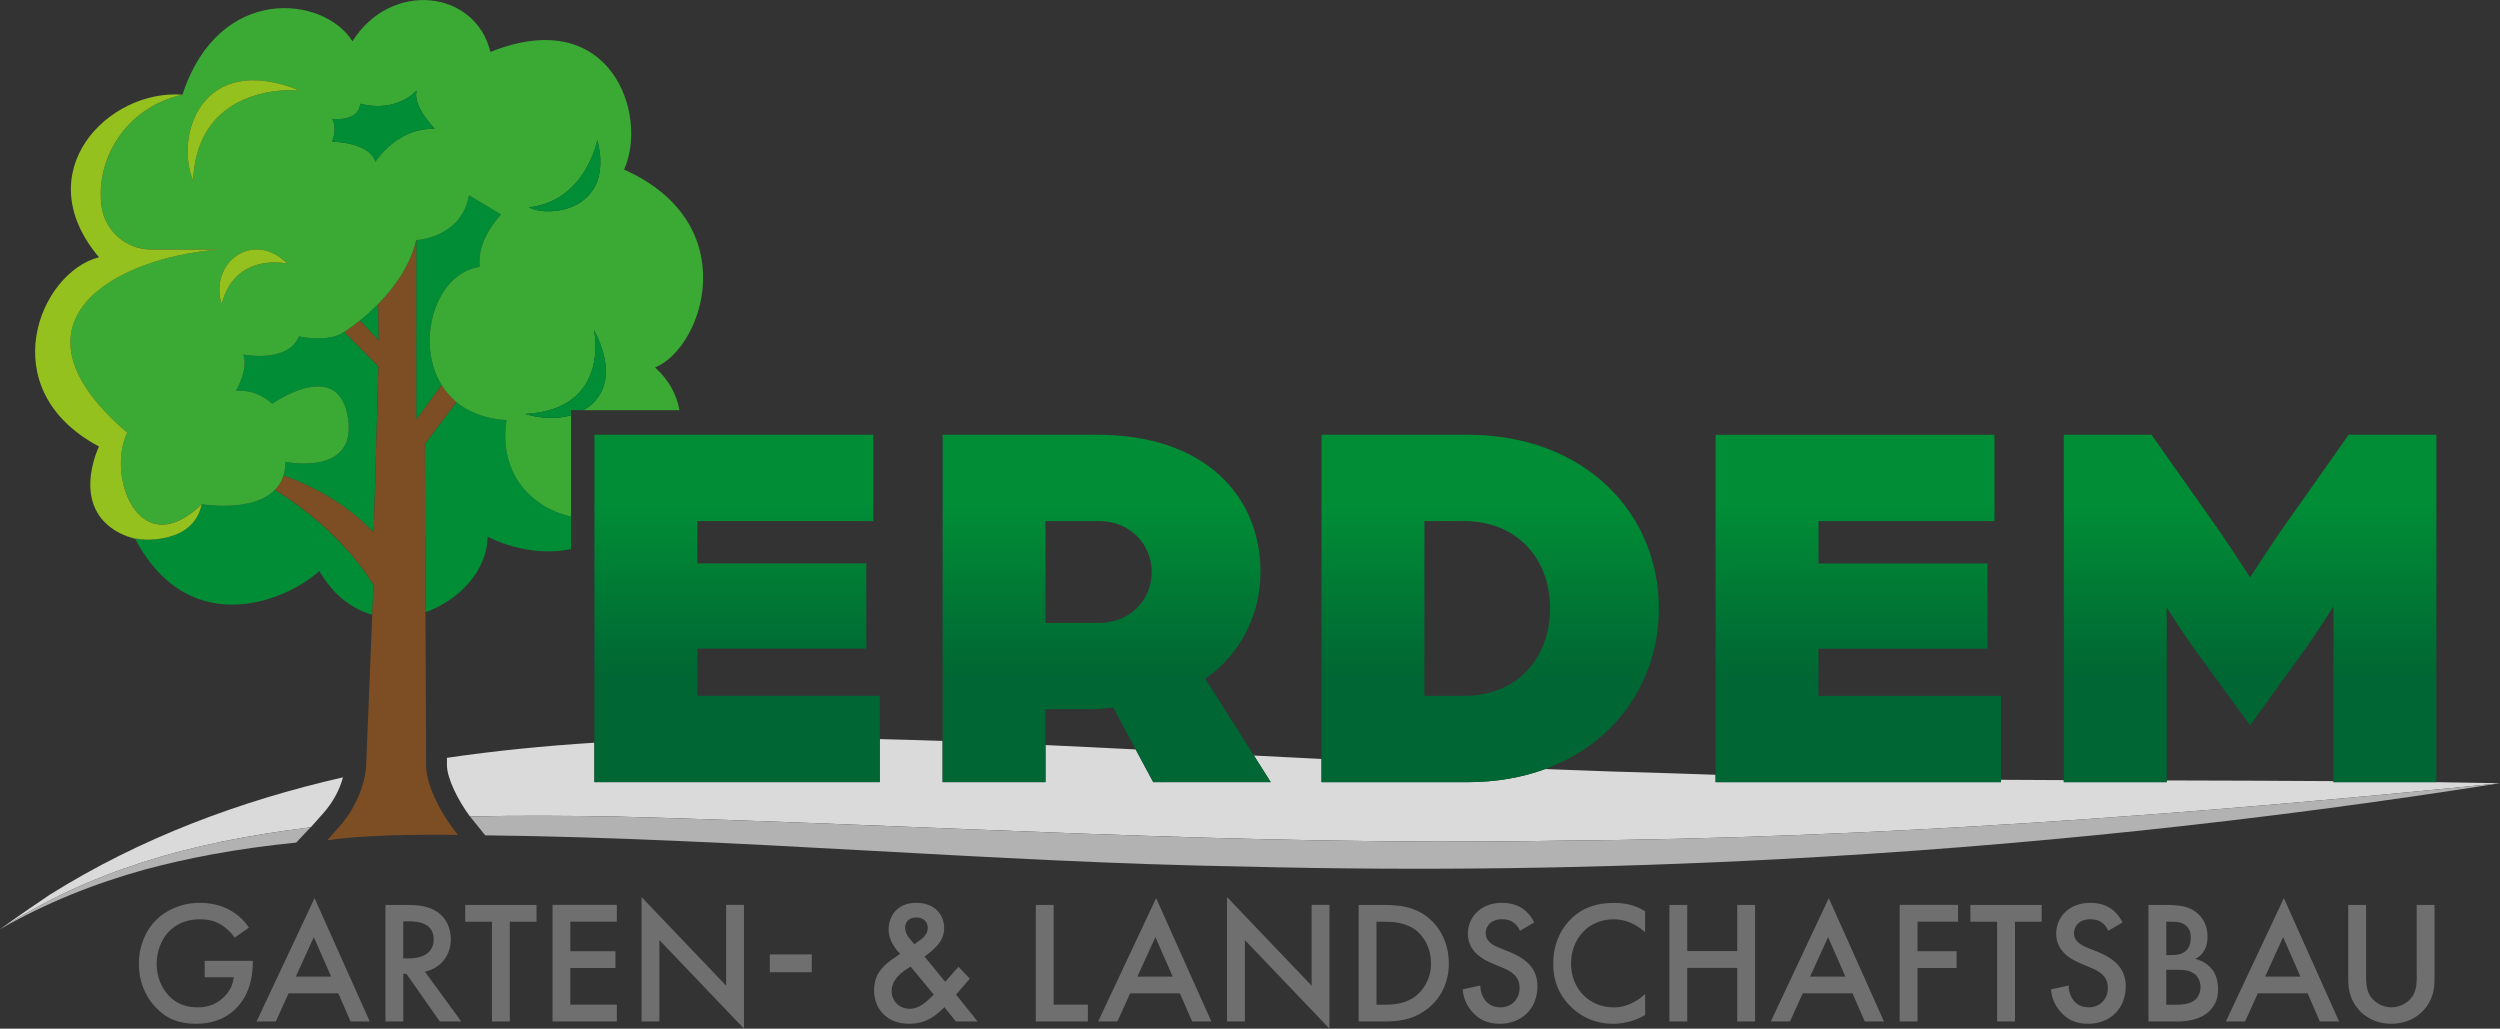
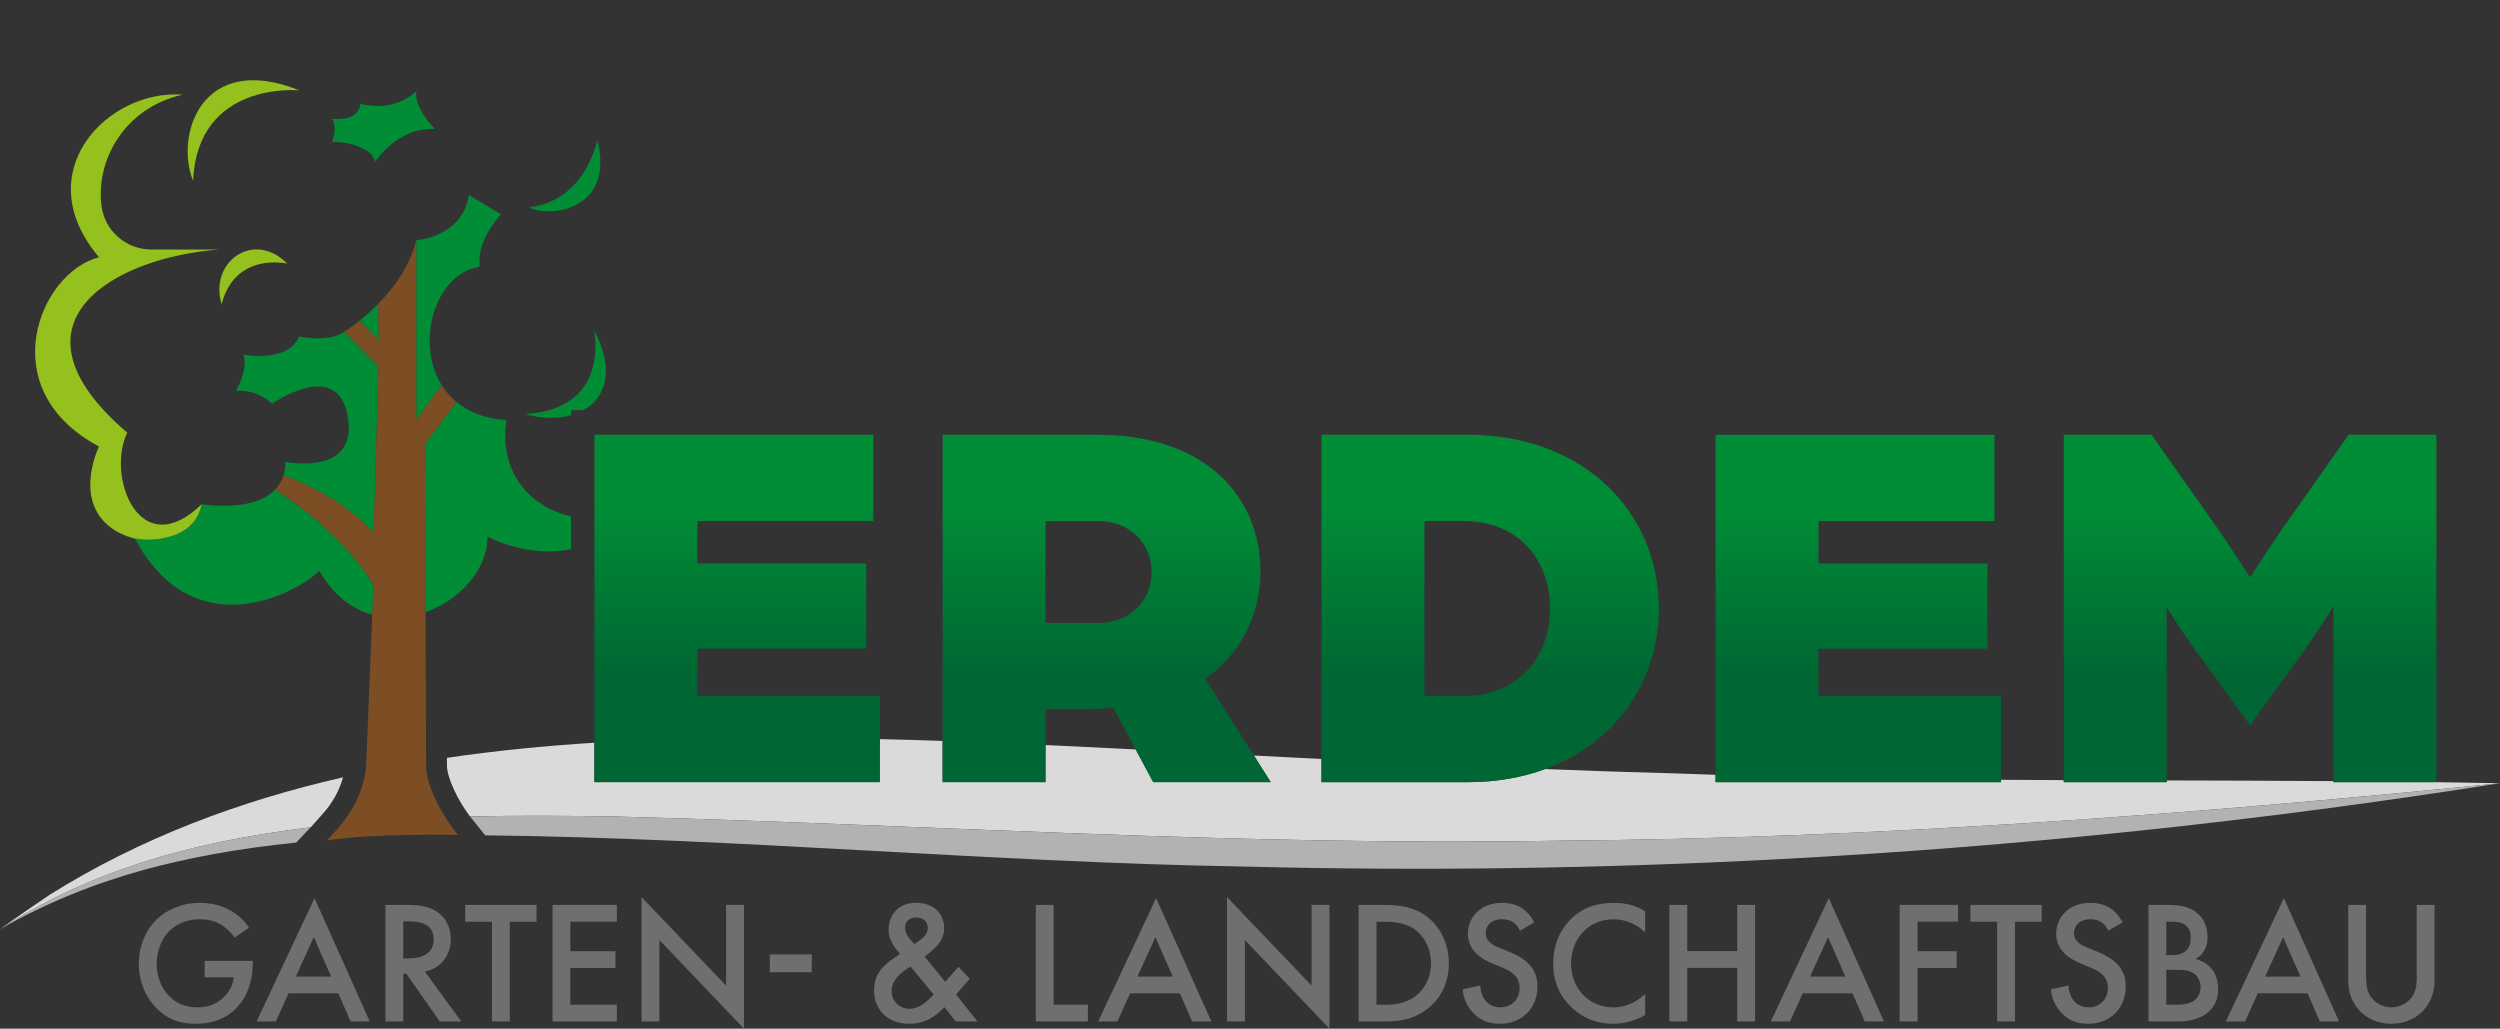
<svg xmlns="http://www.w3.org/2000/svg" id="Ebene_2" data-name="Ebene 2" viewBox="0 0 623.62 256.6">
  <rect x="0" y="0" width="623.62" height="256.6" fill="#333333" stroke="none" />
  <defs>
    <style>
      .cls-1 {
        fill: #008d36;
      }

      .cls-2 {
        fill: #dadada;
      }

      .cls-3 {
        fill: #fff;
      }

      .cls-4 {
        fill: #706f6f;
      }

      .cls-5 {
        fill: #95c11f;
      }

      .cls-6 {
        fill: #7d4e24;
      }

      .cls-7 {
        fill: url(#Unbenannter_Verlauf_19);
      }

      .cls-8 {
        fill: #3aaa35;
      }

      .cls-9 {
        fill: #b2b2b2;
      }
    </style>
    <linearGradient id="Unbenannter_Verlauf_19" data-name="Unbenannter Verlauf 19" x1="378.01" y1="195.11" x2="378.01" y2="108.46" gradientUnits="userSpaceOnUse">
      <stop offset=".3" stop-color="#063" />
      <stop offset=".8" stop-color="#008d36" />
    </linearGradient>
  </defs>
  <g id="Ebene_1-2" data-name="Ebene 1">
    <g>
      <path class="cls-2" d="M153.61,203.68c78.76,2.08,156.66,7.41,235.24,6.03,78.48-.6,156.69-6.45,234.77-14.34-5.3-.1-10.59-.19-15.87-.26h0s-25.67,0-25.67,0v-.26c-13.89-.1-27.76-.13-41.61-.17v.43h-25.67v-.51c-5.22-.02-10.44-.05-15.67-.08v.59h-71.19v-1.84c-3.3-.11-6.61-.22-9.92-.34-10.64-.28-21.6-.65-32.57-1.09-5.73,2.1-12.21,3.27-19.34,3.27h-36.47v-5.79c-5.61-.27-11.23-.56-16.86-.85l4.2,6.64h-29.31l-4.39-8.17c-7.49-.38-14.99-.75-22.49-1.09v9.26h-25.67v-10.29c-5.23-.18-10.45-.33-15.67-.45v10.74h-71.19v-9.84c-12.3.78-24.6,1.98-36.77,3.77v1.86c.03,3.31,2.84,8.89,5.75,12.77,12.15-.28,24.3-.19,36.35.01Z" />
      <path class="cls-2" d="M54.96,210.02c7.46-1.54,14.98-2.73,22.54-3.65.13-.13.22-.23.23-.24l2.85-3.2c2.42-2.72,4.11-5.81,4.98-9.03-25.72,5.89-50.49,15.09-73.17,29.3C8.66,225.72,3.64,229.14,0,231.8c5.5-3.57,11.28-6.76,17.25-9.57,12-5.57,24.75-9.53,37.71-12.2Z" />
-       <path class="cls-9" d="M623.62,195.37c-78.08,7.89-156.29,13.73-234.77,14.34-78.58,1.38-156.49-3.95-235.24-6.03-12.05-.2-24.2-.3-36.35-.01.1.14.2.25.3.39.64.8,2.13,2.65,3.48,4.31,63.18.71,126.18,6.74,189.36,7.79,44.4,1.13,88.83.51,133.16-1.83,60.29-3.17,120.41-9.52,180.05-18.96,0,0,0,0,0,0,0,0,0,0,0,0Z" />
+       <path class="cls-9" d="M623.62,195.37c-78.08,7.89-156.29,13.73-234.77,14.34-78.58,1.38-156.49-3.95-235.24-6.03-12.05-.2-24.2-.3-36.35-.01.1.14.2.25.3.39.64.8,2.13,2.65,3.48,4.31,63.18.71,126.18,6.74,189.36,7.79,44.4,1.13,88.83.51,133.16-1.83,60.29-3.17,120.41-9.52,180.05-18.96,0,0,0,0,0,0,0,0,0,0,0,0" />
      <path class="cls-9" d="M52.56,213.18c7.06-1.31,14.18-2.28,21.34-3,1.53-1.68,3.05-3.24,3.6-3.81-7.55.92-15.07,2.11-22.54,3.65-12.96,2.67-25.71,6.63-37.71,12.2C11.28,225.04,5.5,228.23,0,231.8c0,0,0,0,0,0,0,0,0,0,0,0,11.35-6.54,23.61-11.44,36.23-14.92,5.4-1.46,10.84-2.67,16.32-3.69Z" />
      <path class="cls-3" d="M136.98,126.86c1.1.56,2.27,1.03,3.47,1.41-1.2-.38-2.37-.85-3.47-1.41Z" />
      <path class="cls-1" d="M68.59,122.2c-5.6,5.73-18.29,3.58-18.29,3.58-.08.38-.17.74-.28,1.09-.03.11-.07.21-.11.32-.08.24-.17.47-.26.69-.05.11-.09.22-.14.33-.1.22-.21.42-.32.62-.05.09-.1.18-.15.27-.16.26-.33.52-.5.76,0,.01-.02.03-.03.04-.19.25-.39.49-.6.72-.06.07-.13.13-.2.2-.15.15-.31.31-.47.45-.08.07-.16.14-.24.21-.16.13-.32.26-.49.39-.08.06-.15.12-.23.17-.22.15-.45.3-.68.44-.03.01-.05.03-.07.05-.26.15-.52.29-.78.42-.08.04-.16.08-.24.11-.19.09-.38.17-.57.25-.1.04-.19.08-.29.11-.19.07-.38.14-.57.2-.09.03-.18.06-.27.09-.24.08-.48.15-.72.21-.04,0-.07.02-.11.03-.28.07-.55.14-.83.2-.08.02-.16.03-.25.05-.2.04-.39.08-.58.11-.1.02-.19.03-.29.05-.19.03-.37.05-.55.08-.09.01-.17.02-.26.03-.22.03-.43.05-.65.07-.03,0-.07,0-.1.01,0,0,0,0-.01,0-2.66.22-4.7-.05-4.7-.05,13.87,26.05,38.68,14.76,45.88,7.91,3.53,6.13,8.24,9.53,13.22,10.93l.3-7.37s-6.94-12.82-24.57-23.76Z" />
      <path class="cls-1" d="M140.45,128.27c-1.2-.38-2.37-.85-3.47-1.41-.57-.29-1.12-.62-1.66-.96-.45-.28-.89-.58-1.31-.89-1.27-.94-2.43-2.01-3.44-3.22-1.17-1.4-2.15-2.98-2.89-4.72-.37-.87-.69-1.78-.94-2.73-.75-2.85-.93-6.06-.4-9.57-5.36-.3-9.44-1.99-12.46-4.48l-7.91,10.45.17,41.97c8.55-3,15.44-10.58,15.48-18.85,0,0,9.81,5.41,20.83,3.11v-8.15c-.06-.01-.11-.02-.17-.03-.62-.15-1.23-.32-1.83-.51Z" />
      <path class="cls-1" d="M93.22,132.86l1.19-41.43-8.54-8.65c-3.91,2.79-11.29,1.13-11.29,1.13-2.76,6.76-13.87,4.53-13.87,4.53,1.33,3.73-1.87,9.07-1.87,9.07,5.33-.53,9.07,3.2,9.07,3.2,0,0,15.74-11.15,18.67,2.4,3.47,16-15.38,12.09-15.38,12.09,0,1.3-.18,2.45-.5,3.46,1.9.62,13.71,4.74,22.52,14.2Z" />
      <path class="cls-1" d="M94.47,84.9l-.11-9.11c-1.91,1.95-3.77,3.52-5.26,4.68l.69-.49,4.68,4.92Z" />
      <path class="cls-1" d="M110.16,96.04c-6.69-10.81-1.5-27.94,9.5-29.48-.8-6.94,5.33-13.07,5.33-13.07l-8-4.8c-1.87,10.67-13.16,11.2-13.16,11.2v44.81l6.33-8.66Z" />
      <path class="cls-6" d="M113.88,100.3c-1.5-1.24-2.74-2.68-3.72-4.26l-6.33,8.66v-44.81c-1.55,6.52-5.61,11.96-9.48,15.91l.11,9.11-4.68-4.92-.69.49c-1.91,1.49-3.22,2.29-3.22,2.29l8.54,8.65-1.19,41.43c-8.81-9.46-20.62-13.58-22.52-14.2-.45,1.43-1.18,2.59-2.11,3.54,17.63,10.94,24.57,23.76,24.57,23.76l-.3,7.37-1.52,37.66c-.02.54-.08,1.15-.19,1.79-.83,5.09-3.25,9.78-6.67,13.63l-2.85,3.2c11.85-1.77,32.61-1.34,32.61-1.34-3.49-4.14-7.91-11.83-7.95-17.24,0-.04,0-.08,0-.12h0s-.15-38.2-.15-38.2l-.17-41.97,7.91-10.45Z" />
-       <path class="cls-8" d="M25.3,51.29c.8,6.26,6.14,10.94,12.44,10.94h16.97c-26.19,1.93-55.09,18.2-22.98,45.68-5.26,10.85,3.01,32.9,18.57,17.87-.08.38-.17.74-.28,1.09.11-.35.2-.71.28-1.09,0,0,12.68,2.16,18.29-3.58.93-.95,1.66-2.11,2.11-3.54.32-1.02.5-2.16.5-3.46,0,0,18.85,3.91,15.38-12.09-2.94-13.55-18.67-2.4-18.67-2.4,0,0-3.73-3.73-9.07-3.2,0,0,3.2-5.33,1.87-9.07,0,0,11.11,2.22,13.87-4.53,0,0,7.38,1.66,11.29-1.13,0,0,1.31-.8,3.22-2.29,1.49-1.16,3.35-2.74,5.26-4.68,3.87-3.94,7.93-9.39,9.48-15.91,0,0,11.29-.53,13.16-11.2l8,4.8s-6.14,6.14-5.33,13.07c-11,1.54-16.19,18.67-9.5,29.48.98,1.58,2.22,3.02,3.72,4.26,3.01,2.49,7.1,4.17,12.46,4.48-.53,3.52-.35,6.72.4,9.57.25.95.56,1.86.94,2.73.74,1.74,1.72,3.32,2.89,4.72,1.01,1.21,2.17,2.28,3.44,3.22.42.31.86.61,1.31.89.54.34,1.09.66,1.66.96,1.1.56,2.27,1.03,3.47,1.41.6.19,1.21.37,1.83.51.06.01.11.02.17.03v-25.23c-3.43.97-7.49.87-11.47-.32,21.58-1.19,17.19-20.98,17.19-20.98,5.33,10.19,2.88,16.93-2.61,20.02h23.93c-.67-3.82-2.58-7.49-6.08-10.65,12-4.92,22.5-35.86-7.74-49.37,6.14-13.52-3.2-41.43-33.34-29.34-3.73-15.47-24.79-17.94-34.41-2.66-7.11-11.39-33.34-14.41-42.41,13.33-14.7,3.37-21.61,16.57-20.2,27.68ZM149,34.87c4.51,17.66-12.09,19.56-17.07,16.83,14.23-1.54,17.07-16.83,17.07-16.83ZM82.85,29.66c7.23.59,6.99-3.79,6.99-3.79,9.37,2.37,14.11-3.32,14.11-3.32-1.19,3.79,4.51,9.6,4.51,9.6-9.48-.36-14.82,8.18-14.82,8.18-1.54-4.98-10.79-4.98-10.79-4.98,1.42-3.79,0-5.69,0-5.69ZM55.29,75.89c-3.22-10.31,7.82-18.68,16.36-10.14,0,0-12.98-3.02-16.36,10.14ZM74.67,22.54s-25.43-2.49-26.5,22.58c-4.62-11.38,2.13-32.36,26.5-22.58Z" />
      <path class="cls-8" d="M38.47,134.54c-2.96.25-5.94-.26-8.58-1.58,1.13.58,2.41,1.1,3.88,1.53,0,0,2.04.28,4.7.05Z" />
      <path class="cls-1" d="M93.64,40.33s5.33-8.54,14.82-8.18c0,0-5.69-5.81-4.51-9.6,0,0-4.74,5.69-14.11,3.32,0,0,.24,4.39-6.99,3.79,0,0,1.42,1.9,0,5.69,0,0,9.25,0,10.79,4.98Z" />
      <path class="cls-1" d="M149,34.87s-2.85,15.29-17.07,16.83c4.98,2.73,21.58.83,17.07-16.83Z" />
      <path class="cls-1" d="M148.17,82.29s4.39,19.8-17.19,20.98c3.97,1.19,8.04,1.28,11.47.32v-1.29h3.12c5.48-3.09,7.93-9.82,2.61-20.02Z" />
      <path class="cls-5" d="M74.67,22.54c-24.36-9.78-31.12,11.2-26.5,22.58,1.07-25.07,26.5-22.58,26.5-22.58Z" />
      <path class="cls-5" d="M55.29,75.89c3.38-13.16,16.36-10.14,16.36-10.14-8.54-8.54-19.58-.18-16.36,10.14Z" />
      <path class="cls-5" d="M24.7,111.37s0,.02-.02.05c0,0-.01.02-.02.04-.01.03-.03.06-.05.1-.01.02-.02.05-.04.08-.02.04-.04.09-.06.14-.02.04-.03.07-.05.11-.03.06-.05.12-.08.19-.02.05-.04.1-.06.15-.03.07-.06.15-.09.23-.02.06-.05.12-.07.18-.04.09-.07.19-.11.29-.02.06-.04.12-.07.18-.04.12-.09.24-.13.37-.02.06-.04.11-.06.18-.06.19-.13.39-.19.6-.01.03-.02.07-.03.1-.05.18-.11.36-.16.55-.02.08-.04.15-.06.23-.04.15-.08.31-.12.47-.02.09-.05.19-.07.29-.04.15-.07.3-.11.46-.02.1-.05.21-.07.32-.03.16-.06.31-.09.47-.02.11-.04.22-.06.34-.03.16-.05.33-.08.49-.02.11-.03.23-.05.34-.02.18-.04.36-.06.54-.01.11-.02.21-.03.32-.02.22-.03.44-.05.67,0,.07-.01.15-.01.22-.01.3-.02.6-.02.9,0,.08,0,.16,0,.24,0,.23.01.45.02.68,0,.11.02.23.03.34.02.19.03.39.06.58.01.13.03.25.05.38.03.19.06.37.09.56.02.13.05.26.08.39.04.18.08.37.13.55.03.13.07.26.1.38.05.19.11.37.18.56.04.12.08.24.13.37.07.2.16.4.24.59.05.11.09.21.14.32.12.26.25.51.39.76.02.04.04.09.07.13.17.29.35.58.55.87.06.09.13.17.19.26.14.2.29.39.45.58.09.1.18.21.28.31.15.17.3.34.47.5.11.11.22.21.33.32.17.16.34.31.52.46.12.1.25.21.38.31.19.15.38.29.59.43.14.1.28.19.42.29.07.05.13.09.2.14.12.08.25.14.38.22.21.13.43.25.66.37.08.04.16.08.23.12,2.64,1.32,5.62,1.83,8.58,1.58,0,0,0,0,.01,0,.03,0,.07,0,.1-.01.21-.02.43-.04.65-.07.08,0,.17-.02.26-.03.18-.02.37-.05.55-.08.1-.01.19-.03.29-.05.19-.03.39-.07.58-.11.08-.02.16-.03.25-.05.28-.06.55-.12.83-.2.04,0,.07-.02.11-.03.24-.06.48-.14.72-.21.09-.03.18-.06.27-.09.19-.06.38-.13.57-.2.1-.04.19-.07.29-.11.19-.08.38-.16.57-.25.08-.04.16-.07.24-.11.27-.13.53-.27.78-.42.03-.01.05-.03.07-.05.23-.14.45-.28.68-.44.08-.05.15-.11.23-.17.17-.12.33-.25.49-.39.08-.07.16-.14.24-.21.16-.14.31-.29.47-.45.07-.07.13-.13.2-.2.21-.23.41-.46.6-.72,0-.01.02-.03.03-.04.18-.24.35-.5.5-.76.05-.09.1-.18.15-.27.11-.2.22-.41.32-.62.05-.11.1-.22.14-.33.09-.22.18-.46.26-.69.04-.11.07-.21.11-.32.11-.35.2-.71.28-1.09-15.56,15.03-23.83-7.02-18.57-17.87-32.11-27.47-3.21-43.75,22.98-45.68h-16.97c-6.31,0-11.65-4.68-12.44-10.94-1.41-11.11,5.5-24.31,20.2-27.68-18.49-1.42-38.86,19.21-20.81,40.55-14.85,3.73-26.83,32.94,0,47.21Z" />
      <path class="cls-4" d="M51.08,239.68h11.99v.22c0,4.97-1.48,9.02-4.32,11.77-3.01,2.92-6.58,3.71-9.9,3.71-4.23,0-7.24-1.22-9.9-3.97-2.83-2.92-4.32-6.8-4.32-10.99,0-4.53,1.83-8.46,4.23-10.85,2.49-2.53,6.45-4.36,10.94-4.36,2.62,0,5.32.57,7.58,1.83,2.4,1.35,3.88,3.05,4.71,4.36l-3.53,2.48c-.87-1.22-2.18-2.53-3.58-3.31-1.61-.96-3.36-1.26-5.14-1.26-3.79,0-6.23,1.57-7.67,3.01-1.92,1.92-3.1,5.01-3.1,8.15,0,2.92,1.09,5.84,3.01,7.89,2,2.14,4.49,2.92,7.28,2.92,2.53,0,4.62-.74,6.5-2.57,1.61-1.57,2.27-3.27,2.44-4.93h-7.24v-4.1ZM78.46,224.03l13.78,30.78h-4.79l-3.05-7.02h-12.42l-3.18,7.02h-4.8l14.47-30.78ZM82.6,243.61l-4.32-9.85-4.49,9.85h8.81ZM106,242.39l9.07,12.42h-5.36l-8.33-11.9h-.78v11.9h-4.45v-29.08h5.19c3.53,0,5.8.44,7.67,1.7,3.18,2.14,3.44,5.58,3.44,6.84,0,4.19-2.57,7.24-6.45,8.11ZM101.99,239.07c1.22,0,6.19-.13,6.19-4.75,0-4.1-3.88-4.49-6.06-4.49h-1.53v9.24h1.39ZM116.05,229.92h6.67v24.89h4.45v-24.89h6.67v-4.19h-17.79v4.19ZM137.83,254.81h16.04v-4.19h-11.6v-9.15h11.25v-4.19h-11.25v-7.37h11.6v-4.19h-16.04v29.08ZM181.13,245.87l-21.1-22.1v31.04h4.45v-20.32l21.1,22.1v-30.87h-4.45v20.14ZM192.03,242.52h10.46v-4.45h-10.46v4.45ZM238.5,248.1l5.36,6.71h-5.41l-2.88-3.58c-.65.7-1.53,1.48-2.44,2.14-1.79,1.26-3.62,2-6.37,2-5.45,0-8.72-3.62-8.72-8.33,0-3.84,1.96-5.84,4.19-7.5.78-.57,2.05-1.44,2.31-1.61-1-1-2.88-3.23-2.88-6.02,0-3.31,2.09-6.71,6.89-6.71s6.97,3.18,6.97,6.28c0,1.88-.74,3.09-1.26,3.79-.7.92-1.7,1.92-3.62,3.36l5.14,6.28,3.31-3.75,2.83,2.96-3.44,3.97ZM225.78,231.44c0,1,.52,1.96,1,2.53l1.31,1.57,1.61-1.18c1.05-.74,1.74-1.79,1.74-2.88,0-1.26-.83-2.62-2.88-2.62-1.79,0-2.79,1.09-2.79,2.57ZM232.92,248.1l-5.75-6.97c-.96.52-2.35,1.48-3.18,2.4-1.22,1.31-1.57,2.66-1.57,3.71,0,2.35,1.79,4.4,4.53,4.4,1.22,0,2.22-.44,3.27-1.13.92-.65,2.18-1.87,2.7-2.4ZM262.83,225.73h-4.45v29.08h12.99v-4.19h-8.54v-24.89ZM288.39,224.03l13.78,30.78h-4.79l-3.05-7.02h-12.42l-3.18,7.02h-4.8l14.47-30.78ZM292.53,243.61l-4.32-9.85-4.49,9.85h8.81ZM327.18,245.87l-21.1-22.1v31.04h4.45v-20.32l21.1,22.1v-30.87h-4.45v20.14ZM361.41,240.29c0,4.84-2.01,9.02-5.84,11.73-3.4,2.4-6.58,2.79-10.64,2.79h-6.02v-29.08h6.1c4.05,0,7.58.44,10.81,2.83,3.53,2.66,5.58,6.89,5.58,11.73ZM356.96,240.29c0-3.84-1.83-6.84-3.92-8.37-2.53-1.83-5.62-2-7.76-2h-1.92v20.71h1.92c2.18,0,5.19-.17,7.72-2.05,2.01-1.53,3.97-4.32,3.97-8.28ZM376.66,237.5l-2.92-1.18c-2.83-1.13-3.14-2.66-3.14-3.53,0-1.87,1.4-3.49,4.1-3.49,1.26,0,2.22.3,3.14,1.05.65.57,1.05,1.18,1.31,1.83l3.57-2.09c-.61-1.22-1.44-2.22-2.22-2.92-.92-.79-2.7-1.96-5.84-1.96-5.45,0-8.5,3.75-8.5,7.67,0,4.36,3.53,6.36,5.93,7.37l2.79,1.18c1.92.79,4.18,2.01,4.18,4.97s-2.09,4.88-4.79,4.88c-1.74,0-2.96-.7-3.79-1.74-.7-.92-1.22-2.27-1.22-3.71l-4.4.96c.17,2,.87,3.92,2.44,5.67,1.48,1.66,3.49,2.92,6.84,2.92,5.45,0,9.37-3.79,9.37-9.33,0-3.31-1.48-6.37-6.84-8.54ZM392.11,229c-2.44,2.31-4.66,6.02-4.66,11.38,0,4.1,1.26,7.8,4.66,10.99,1.7,1.61,5.01,4.01,10.29,4.01,2.01,0,5.06-.44,7.98-2.18v-5.27c-1.66,1.57-4.36,3.36-7.85,3.36-6.19,0-10.64-4.75-10.64-10.9s4.27-11.07,10.59-11.07c1.66,0,4.66.3,7.89,3.23v-5.23c-2.53-1.61-5.1-2.09-7.76-2.09-4.01,0-7.5.96-10.51,3.79ZM433.35,237.24h-12.47v-11.51h-4.45v29.08h4.45v-13.38h12.47v13.38h4.45v-29.08h-4.45v11.51ZM456.18,224.03l13.78,30.78h-4.8l-3.05-7.02h-12.42l-3.18,7.02h-4.79l14.47-30.78ZM460.33,243.61l-4.32-9.85-4.49,9.85h8.81ZM473.87,254.81h4.45v-13.34h9.76v-4.19h-9.76v-7.37h10.11v-4.19h-14.56v29.08ZM491.51,229.92h6.67v24.89h4.45v-24.89h6.67v-4.19h-17.79v4.19ZM523.41,237.5l-2.92-1.18c-2.83-1.13-3.14-2.66-3.14-3.53,0-1.87,1.4-3.49,4.1-3.49,1.26,0,2.22.3,3.14,1.05.65.57,1.05,1.18,1.31,1.83l3.57-2.09c-.61-1.22-1.44-2.22-2.22-2.92-.92-.79-2.7-1.96-5.84-1.96-5.45,0-8.5,3.75-8.5,7.67,0,4.36,3.53,6.36,5.93,7.37l2.79,1.18c1.92.79,4.18,2.01,4.18,4.97s-2.09,4.88-4.79,4.88c-1.74,0-2.96-.7-3.79-1.74-.7-.92-1.22-2.27-1.22-3.71l-4.4.96c.17,2,.87,3.92,2.44,5.67,1.48,1.66,3.49,2.92,6.84,2.92,5.45,0,9.37-3.79,9.37-9.33,0-3.31-1.48-6.37-6.84-8.54ZM551.36,241.3c1.57,1.66,1.92,3.66,1.92,5.45,0,2.09-.52,3.75-1.92,5.23-2.31,2.44-5.93,2.83-8.15,2.83h-7.28v-29.08h4.4c3.75,0,6.1.48,8.02,2.27,1.57,1.48,2.31,3.36,2.31,5.75,0,1.13-.17,2.31-.87,3.44-.65,1.13-1.53,1.7-2.18,2,.52.13,2.31.61,3.75,2.09ZM540.38,238.25h1.35c1.09,0,2.57-.13,3.62-1.13,1-.96,1.13-2.31,1.13-3.31,0-.87-.13-1.92-1.05-2.79-1-.96-2.27-1.09-3.53-1.09h-1.53v8.33ZM548.92,246.27c0-1.18-.44-2.31-1.18-3.05-1.22-1.18-3.01-1.31-4.58-1.31h-2.79v8.72h2.7c1.26,0,3.27-.22,4.4-1.13.87-.7,1.44-1.92,1.44-3.23ZM569.7,224.03l13.78,30.78h-4.8l-3.05-7.02h-12.42l-3.18,7.02h-4.79l14.47-30.78ZM573.84,243.61l-4.32-9.85-4.49,9.85h8.81ZM602.87,243.26c0,1.57-.04,3.49-.92,5.01-.87,1.48-2.83,3.01-5.41,3.01s-4.53-1.53-5.41-3.01c-.87-1.53-.92-3.44-.92-5.01v-17.53h-4.45v18.7c0,2.31.48,5.1,2.7,7.54,1.53,1.66,4.1,3.4,8.06,3.4s6.54-1.74,8.07-3.4c2.22-2.44,2.7-5.23,2.7-7.54v-18.7h-4.45v17.53Z" />
      <path class="cls-7" d="M148.28,195.11v-86.66h69.57v21.53h-43.9v10.56h42.15v21.26h-42.15v11.77h45.52v21.53h-71.19ZM235.14,195.11v-86.66h38.63c26.88,0,40.66,15.38,40.66,34.23,0,10.03-4.59,20.33-13.78,26.61l12.14,19.17,4.2,6.64h-29.31l-4.39-8.17-5.6-10.42c-2.7.27-4.19.4-6.35.4h-10.54v18.19h-25.67ZM260.8,155.39h13.24c7.97,0,13.24-5.75,13.24-12.7s-5.4-12.7-13.1-12.7h-13.37v25.41ZM329.65,195.11v-86.66h36.47c29.31,0,47.68,19.66,47.68,43.33,0,17.91-10.53,33.52-28.35,40.06-5.73,2.1-12.21,3.27-19.34,3.27h-36.47ZM355.32,173.58h9.86c13.1,0,21.48-9.23,21.48-21.8s-8.38-21.8-21.48-21.8h-9.86v43.59ZM499.14,195.11v-21.53h-45.52v-11.77h42.15v-21.26h-42.15v-10.56h43.9v-21.53h-69.57v86.66h71.19ZM540.48,195.11v-43.59s4.32,6.82,6.75,10.16l14.05,19.26,13.91-19.26c2.43-3.34,6.89-10.43,6.89-10.43v43.86h25.67v-86.66h-21.88l-17.16,24.34c-2.84,4.15-7.43,11.23-7.43,11.23,0,0-4.59-7.09-7.43-11.23l-17.16-24.34h-21.88v86.66h25.67Z" />
    </g>
  </g>
</svg>